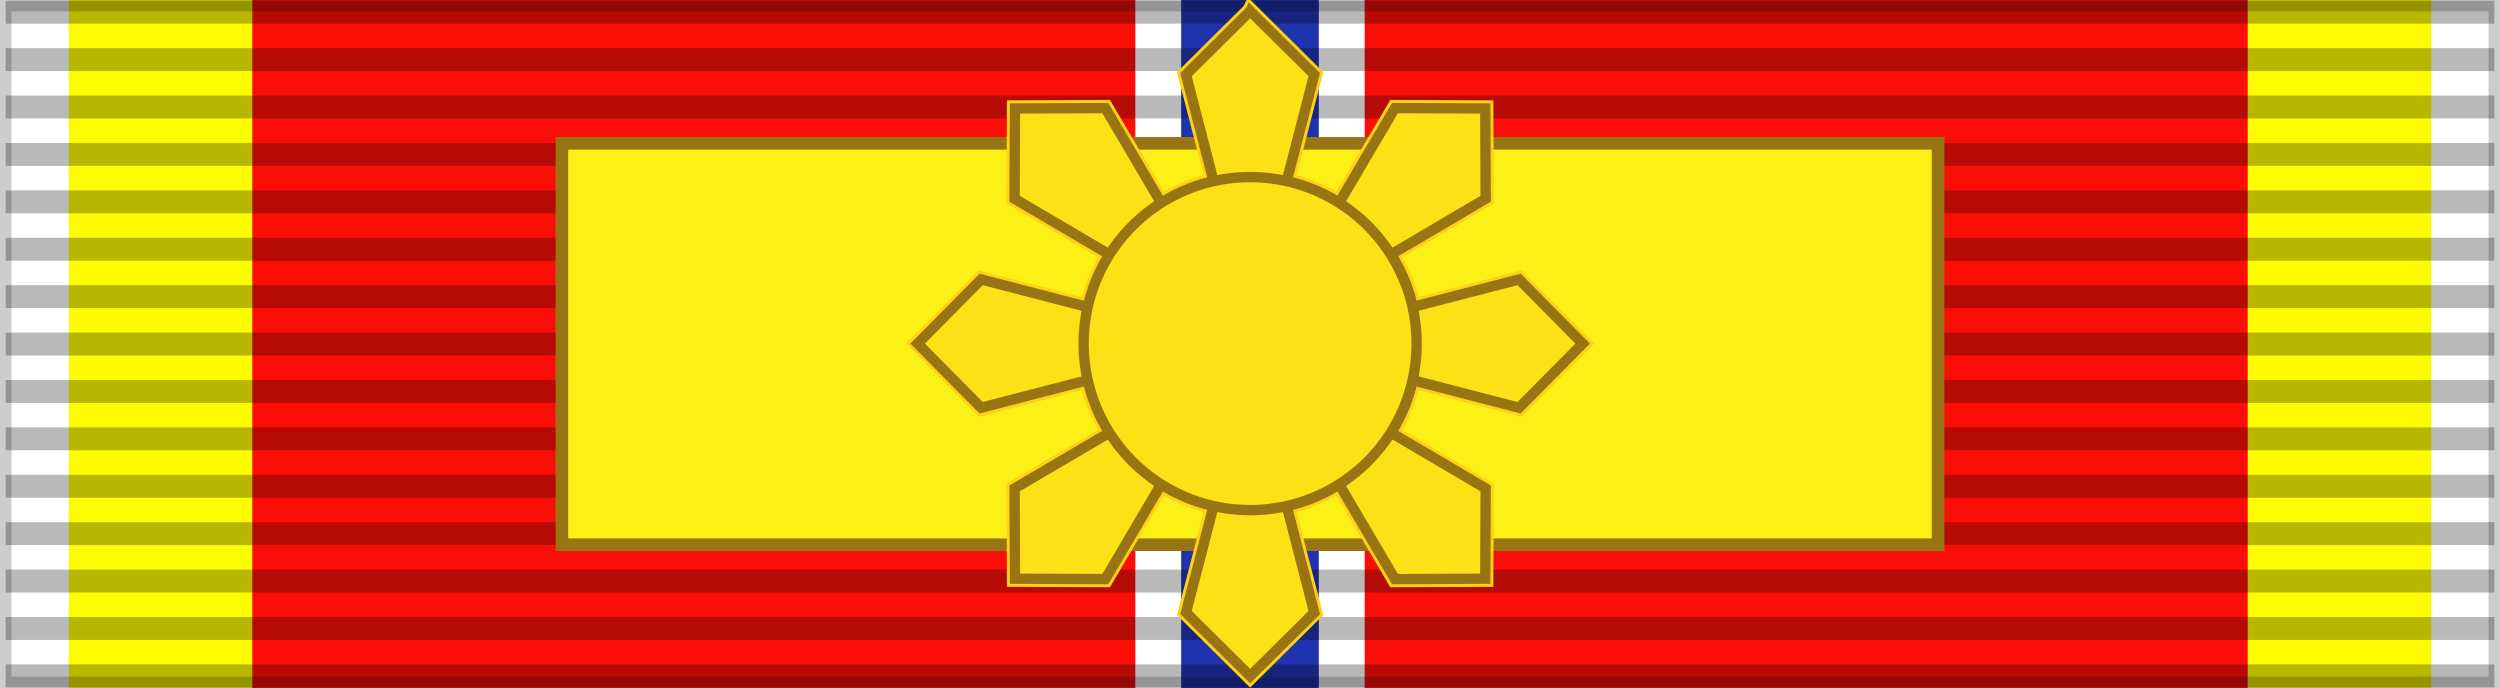
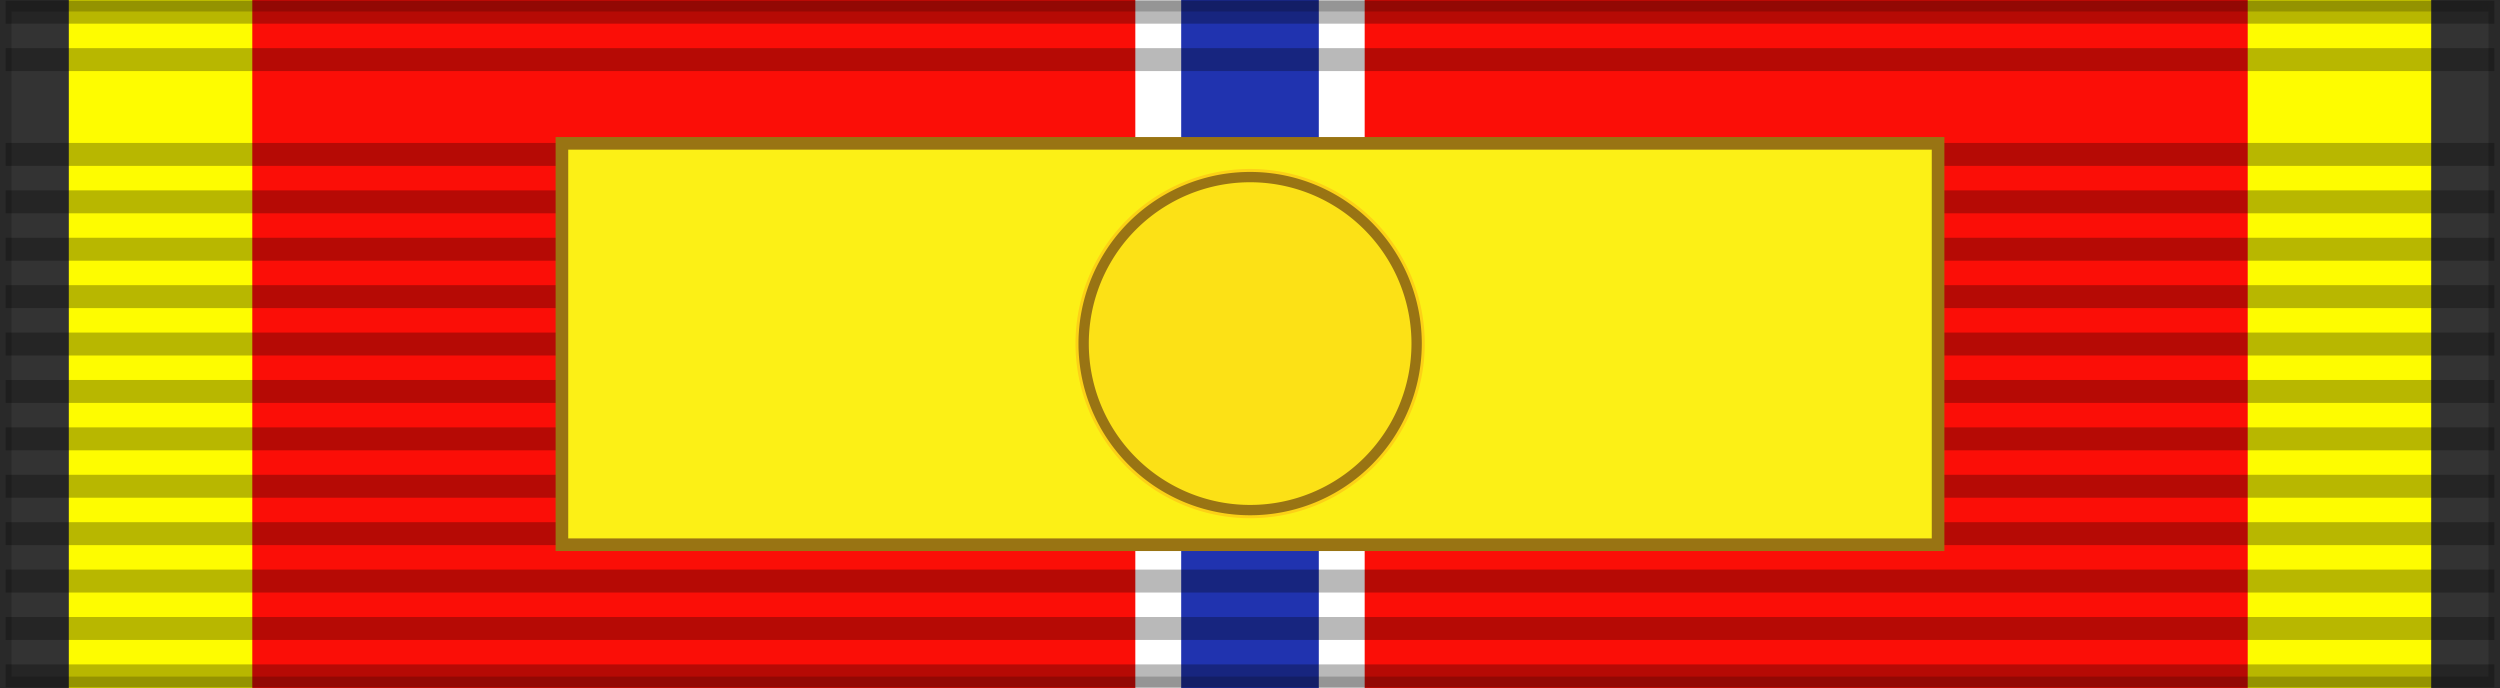
<svg xmlns="http://www.w3.org/2000/svg" xmlns:ns1="http://sodipodi.sourceforge.net/DTD/sodipodi-0.dtd" xmlns:ns2="http://www.inkscape.org/namespaces/inkscape" id="svg2" ns1:version="0.32" ns2:version="0.91 r13725" width="218" height="60" version="1.0" ns1:docname="1PHI_Order_of_Sikatuna_2003_Grand_Collar_BAR.svg" ns2:export-filename="D:\olek\Pulpit\svg\inne niż herby\bar\ribbons\kkk.png" ns2:export-xdpi="87.080002" ns2:export-ydpi="87.080002" ns2:output_extension="org.inkscape.output.svg.inkscape">
  <rect width="100%" height="100%" fill="#333333" stroke="none" />
  <defs id="defs5">
    <ns2:perspective ns1:type="inkscape:persp3d" ns2:vp_x="0 : 30 : 1" ns2:vp_y="0 : 1000 : 0" ns2:vp_z="218 : 30 : 1" ns2:persp3d-origin="109 : 20 : 1" id="perspective34" />
    <linearGradient id="linearGradient3114">
      <stop style="stop-color:#ffffff;stop-opacity:1;" offset="0" id="stop3116" />
      <stop id="stop3135" offset="0.615" style="stop-color:#ffffff;stop-opacity:1;" />
      <stop id="stop3133" offset="1" style="stop-color:#c8c8c8;stop-opacity:1;" />
    </linearGradient>
    <ns2:perspective id="perspective2496" ns2:persp3d-origin="372.04724 : 350.78739 : 1" ns2:vp_z="744.09448 : 526.18109 : 1" ns2:vp_y="0 : 1000 : 0" ns2:vp_x="0 : 526.18109 : 1" ns1:type="inkscape:persp3d" />
    <ns2:perspective id="perspective2470" ns2:persp3d-origin="372.04724 : 350.78739 : 1" ns2:vp_z="744.09448 : 526.18109 : 1" ns2:vp_y="0 : 1000 : 0" ns2:vp_x="0 : 526.18109 : 1" ns1:type="inkscape:persp3d" />
    <ns2:perspective id="perspective61" ns2:persp3d-origin="109 : 20 : 1" ns2:vp_z="218 : 30 : 1" ns2:vp_y="0 : 1000 : 0" ns2:vp_x="0 : 30 : 1" ns1:type="inkscape:persp3d" />
    <ns2:perspective ns1:type="inkscape:persp3d" ns2:vp_x="0 : 30 : 1" ns2:vp_y="0 : 1000 : 0" ns2:vp_z="218 : 30 : 1" ns2:persp3d-origin="109 : 20 : 1" id="perspective2628" />
  </defs>
  <ns1:namedview ns2:window-height="705" ns2:window-width="1366" ns2:pageshadow="2" ns2:pageopacity="0.0" borderopacity="1.0" bordercolor="#666666" pagecolor="#ffffff" id="base" borderlayer="top" ns2:zoom="4.109375" ns2:cx="109" ns2:cy="30" ns2:window-x="-8" ns2:window-y="-8" ns2:current-layer="layer1" showguides="true" ns2:guide-bbox="true" showgrid="false" ns2:window-maximized="1" />
  <g ns2:groupmode="layer" id="layer4" ns2:label="f" style="display:inline" ns1:insensitive="true">
    <g id="g7112" transform="translate(-6.39e-2,-7.5)" />
  </g>
  <g ns2:groupmode="layer" id="layer3" ns2:label="d" style="display:inline" ns1:insensitive="true">
-     <path style="display:inline;overflow:visible;visibility:visible;fill:#ffffff;fill-opacity:1;fill-rule:evenodd;stroke:none;stroke-width:2;marker:none" d="M 218,0 0,0 0,60 218,60 218,0 Z" id="path2411" ns2:connector-curvature="0" />
    <path style="display:inline;overflow:visible;visibility:visible;fill:#fefc00;fill-opacity:1;fill-rule:evenodd;stroke:none;stroke-width:2;marker:none" d="m 6,1e-6 0,60 206,0 0,-60 -206,0 z" id="path3375" ns2:connector-curvature="0" />
    <path ns2:connector-curvature="0" id="path3373" d="m 22,1e-6 0,60 174,0 0,-60 -174,0 z" style="display:inline;overflow:visible;visibility:visible;fill:#fb0e07;fill-opacity:1;fill-rule:evenodd;stroke:none;stroke-width:2;marker:none" />
    <path style="display:inline;overflow:visible;visibility:visible;fill:#ffffff;fill-opacity:1;fill-rule:evenodd;stroke:none;stroke-width:2;marker:none" d="m 99,1e-6 0,60 20,0 0,-60 -20,0 z" id="rect3997" ns2:connector-curvature="0" />
    <rect y="0" x="103" height="60" width="12" id="rect3780" style="display:inline;overflow:visible;visibility:visible;fill:#2033af;fill-opacity:1;fill-rule:evenodd;stroke:none;stroke-width:2;marker:none" />
    <rect style="display:inline;overflow:visible;visibility:visible;opacity:1;fill:none;fill-opacity:1;fill-rule:evenodd;stroke:#000000;stroke-width:2;stroke-linecap:butt;stroke-linejoin:miter;stroke-miterlimit:4;stroke-dasharray:none;stroke-dashoffset:0;stroke-opacity:0.196;marker:none;marker-start:none;marker-mid:none;marker-end:none" id="rect2407" width="218" height="60" x="0" y="0" />
  </g>
  <g ns2:groupmode="layer" id="layer1" ns2:label="napisy">
    <path style="fill:none;fill-opacity:0.196;fill-rule:evenodd;stroke:#000000;stroke-width:2;stroke-linecap:butt;stroke-linejoin:miter;stroke-miterlimit:4;stroke-dasharray:none;stroke-opacity:0.275" d="m 0.494,1.064 217.013,0" id="path1327" ns2:connector-curvature="0" />
    <path style="fill:none;fill-opacity:0.196;fill-rule:evenodd;stroke:#000000;stroke-width:2;stroke-linecap:butt;stroke-linejoin:miter;stroke-miterlimit:4;stroke-dasharray:none;stroke-opacity:0.275" d="m 0.494,58.936 217.013,0" id="path1329" ns2:connector-curvature="0" />
    <path style="fill:none;fill-opacity:0.196;fill-rule:evenodd;stroke:#000000;stroke-width:2;stroke-linecap:butt;stroke-linejoin:miter;stroke-miterlimit:4;stroke-dasharray:none;stroke-opacity:0.275" d="m 0.494,5.198 217.013,0" id="path1331" ns2:connector-curvature="0" />
-     <path style="fill:none;fill-opacity:0.196;fill-rule:evenodd;stroke:#000000;stroke-width:2;stroke-linecap:butt;stroke-linejoin:miter;stroke-miterlimit:4;stroke-dasharray:none;stroke-opacity:0.275" d="m 0.494,9.331 217.013,0" id="path1333" ns2:connector-curvature="0" />
    <path style="fill:none;fill-opacity:0.196;fill-rule:evenodd;stroke:#000000;stroke-width:2;stroke-linecap:butt;stroke-linejoin:miter;stroke-miterlimit:4;stroke-dasharray:none;stroke-opacity:0.275" d="m 0.494,13.465 217.013,0" id="path1335" ns2:connector-curvature="0" />
    <path style="fill:none;fill-opacity:0.196;fill-rule:evenodd;stroke:#000000;stroke-width:2;stroke-linecap:butt;stroke-linejoin:miter;stroke-miterlimit:4;stroke-dasharray:none;stroke-opacity:0.275" d="m 0.494,17.599 217.013,0" id="path1337" ns2:connector-curvature="0" />
    <path style="fill:none;fill-opacity:0.196;fill-rule:evenodd;stroke:#000000;stroke-width:2;stroke-linecap:butt;stroke-linejoin:miter;stroke-miterlimit:4;stroke-dasharray:none;stroke-opacity:0.275" d="m 0.494,21.733 217.013,0" id="path1339" ns2:connector-curvature="0" />
    <path style="fill:none;fill-opacity:0.196;fill-rule:evenodd;stroke:#000000;stroke-width:2;stroke-linecap:butt;stroke-linejoin:miter;stroke-miterlimit:4;stroke-dasharray:none;stroke-opacity:0.275" d="m 0.494,25.866 217.013,0" id="path1341" ns2:connector-curvature="0" />
    <path style="fill:none;fill-opacity:0.196;fill-rule:evenodd;stroke:#000000;stroke-width:2;stroke-linecap:butt;stroke-linejoin:miter;stroke-miterlimit:4;stroke-dasharray:none;stroke-opacity:0.275" d="M 0.494,30 217.506,30" id="path1343" ns2:connector-curvature="0" />
    <path style="fill:none;fill-opacity:0.196;fill-rule:evenodd;stroke:#000000;stroke-width:2;stroke-linecap:butt;stroke-linejoin:miter;stroke-miterlimit:4;stroke-dasharray:none;stroke-opacity:0.275" d="m 0.494,34.134 217.013,0" id="path1345" ns2:connector-curvature="0" />
    <path style="fill:none;fill-opacity:0.196;fill-rule:evenodd;stroke:#000000;stroke-width:2;stroke-linecap:butt;stroke-linejoin:miter;stroke-miterlimit:4;stroke-dasharray:none;stroke-opacity:0.275" d="m 0.494,38.267 217.013,0" id="path1347" ns2:connector-curvature="0" />
    <path style="fill:none;fill-opacity:0.196;fill-rule:evenodd;stroke:#000000;stroke-width:2;stroke-linecap:butt;stroke-linejoin:miter;stroke-miterlimit:4;stroke-dasharray:none;stroke-opacity:0.275" d="m 0.494,42.401 217.013,0" id="path1349" ns2:connector-curvature="0" />
    <path style="fill:none;fill-opacity:0.196;fill-rule:evenodd;stroke:#000000;stroke-width:2;stroke-linecap:butt;stroke-linejoin:miter;stroke-miterlimit:4;stroke-dasharray:none;stroke-opacity:0.275" d="m 0.494,46.535 217.013,0" id="path1351" ns2:connector-curvature="0" />
    <path style="fill:none;fill-opacity:0.196;fill-rule:evenodd;stroke:#000000;stroke-width:2;stroke-linecap:butt;stroke-linejoin:miter;stroke-miterlimit:4;stroke-dasharray:none;stroke-opacity:0.275" d="m 0.494,50.669 217.013,0" id="path1353" ns2:connector-curvature="0" />
    <path style="fill:none;fill-opacity:0.196;fill-rule:evenodd;stroke:#000000;stroke-width:2;stroke-linecap:butt;stroke-linejoin:miter;stroke-miterlimit:4;stroke-dasharray:none;stroke-opacity:0.275" d="m 0.494,54.802 217.013,0" id="path1355" ns2:connector-curvature="0" />
    <g transform="translate(382.469,-917.17)" id="layer1-0" ns2:label="Layer 1">
      <g id="g4171">
        <path style="display:inline;overflow:visible;visibility:visible;fill:#fcf016;fill-opacity:1;fill-rule:evenodd;stroke:#997413;stroke-width:1.1;stroke-linecap:butt;stroke-linejoin:miter;stroke-miterlimit:4;stroke-dasharray:none;stroke-dashoffset:0;stroke-opacity:1;marker:none;marker-start:none;marker-mid:none;marker-end:none" d="m -333.469,929.67 120,0 0,35 -120,0 z" id="rect1340" ns2:connector-curvature="0" ns1:nodetypes="ccccc" />
        <g style="fill:none;fill-opacity:1;stroke:#fcd116;stroke-width:3.786;stroke-miterlimit:4;stroke-dasharray:none;stroke-opacity:1" transform="matrix(0.375,0,0,0.375,-182.386,643.332)" id="g4163">
-           <path id="path4165" d="m -242.857,732.808 -14.913,14.784 6.444,24.881 a 38.677,38.677 0 0 0 -12.17,5.04 l -13.037,-22.149 -20.999,0.091 -0.091,20.999 22.216,13.076 a 38.677,38.677 0 0 0 -5.03,12.15 l -24.958,-6.463 -14.784,14.913 14.784,14.913 24.974,-6.467 a 38.677,38.677 0 0 0 5.063,12.126 l -22.264,13.104 0.091,20.999 20.999,0.091 13.074,-22.213 a 38.677,38.677 0 0 0 12.131,5.107 l -6.443,24.878 14.913,14.784 14.913,-14.784 -6.424,-24.805 a 38.677,38.677 0 0 0 12.201,-5.029 l 12.986,22.062 20.999,-0.091 0.091,-20.999 -21.996,-12.947 a 38.677,38.677 0 0 0 5.038,-12.221 l 24.731,6.404 14.784,-14.913 -14.784,-14.913 -24.72,6.402 a 38.677,38.677 0 0 0 -5.049,-12.218 l 21.997,-12.948 -0.091,-20.999 -20.999,-0.091 -12.987,22.064 a 38.677,38.677 0 0 0 -12.201,-5.029 l 6.425,-24.807 -14.913,-14.784 z" style="fill:none;fill-opacity:1;stroke:#fcd116;stroke-width:3.786;stroke-linejoin:miter;stroke-miterlimit:4;stroke-dasharray:none;stroke-opacity:1" ns2:connector-curvature="0" />
          <path style="fill:none;fill-opacity:1;stroke:#fcd116;stroke-width:3.786;stroke-linejoin:miter;stroke-miterlimit:4;stroke-dasharray:none;stroke-opacity:1" d="m -204.141,810.132 a 38.716,38.716 0 0 1 -38.716,38.716 38.716,38.716 0 0 1 -38.716,-38.716 38.716,38.716 0 0 1 38.716,-38.716 38.716,38.716 0 0 1 38.716,38.716 z" id="path4167" ns2:connector-curvature="0" />
        </g>
        <g id="g4972" transform="matrix(0.375,0,0,0.375,-182.386,643.332)" style="fill:#fce116;fill-opacity:1;stroke:#997413;stroke-width:2.4;stroke-miterlimit:4;stroke-dasharray:none;stroke-opacity:1">
-           <path ns2:connector-curvature="0" style="fill:#fce116;fill-opacity:1;stroke:#997413;stroke-width:2.4;stroke-linejoin:miter;stroke-miterlimit:4;stroke-dasharray:none;stroke-opacity:1" d="m -242.857,732.808 -14.913,14.784 6.444,24.881 a 38.677,38.677 0 0 0 -12.17,5.04 l -13.037,-22.149 -20.999,0.091 -0.091,20.999 22.216,13.076 a 38.677,38.677 0 0 0 -5.03,12.15 l -24.958,-6.463 -14.784,14.913 14.784,14.913 24.974,-6.467 a 38.677,38.677 0 0 0 5.063,12.126 l -22.264,13.104 0.091,20.999 20.999,0.091 13.074,-22.213 a 38.677,38.677 0 0 0 12.131,5.107 l -6.443,24.878 14.913,14.784 14.913,-14.784 -6.424,-24.805 a 38.677,38.677 0 0 0 12.201,-5.029 l 12.986,22.062 20.999,-0.091 0.091,-20.999 -21.996,-12.947 a 38.677,38.677 0 0 0 5.038,-12.221 l 24.731,6.404 14.784,-14.913 -14.784,-14.913 -24.72,6.402 a 38.677,38.677 0 0 0 -5.049,-12.218 l 21.997,-12.948 -0.091,-20.999 -20.999,-0.091 -12.987,22.064 a 38.677,38.677 0 0 0 -12.201,-5.029 l 6.425,-24.807 -14.913,-14.784 z" id="path38682-9-7" />
          <path ns2:connector-curvature="0" id="circle38847-9-8" d="m -204.141,810.132 a 38.716,38.716 0 0 1 -38.716,38.716 38.716,38.716 0 0 1 -38.716,-38.716 38.716,38.716 0 0 1 38.716,-38.716 38.716,38.716 0 0 1 38.716,38.716 z" style="fill:#fce116;fill-opacity:1;stroke:#997413;stroke-width:2.4;stroke-linejoin:miter;stroke-miterlimit:4;stroke-dasharray:none;stroke-opacity:1" />
        </g>
      </g>
    </g>
  </g>
</svg>